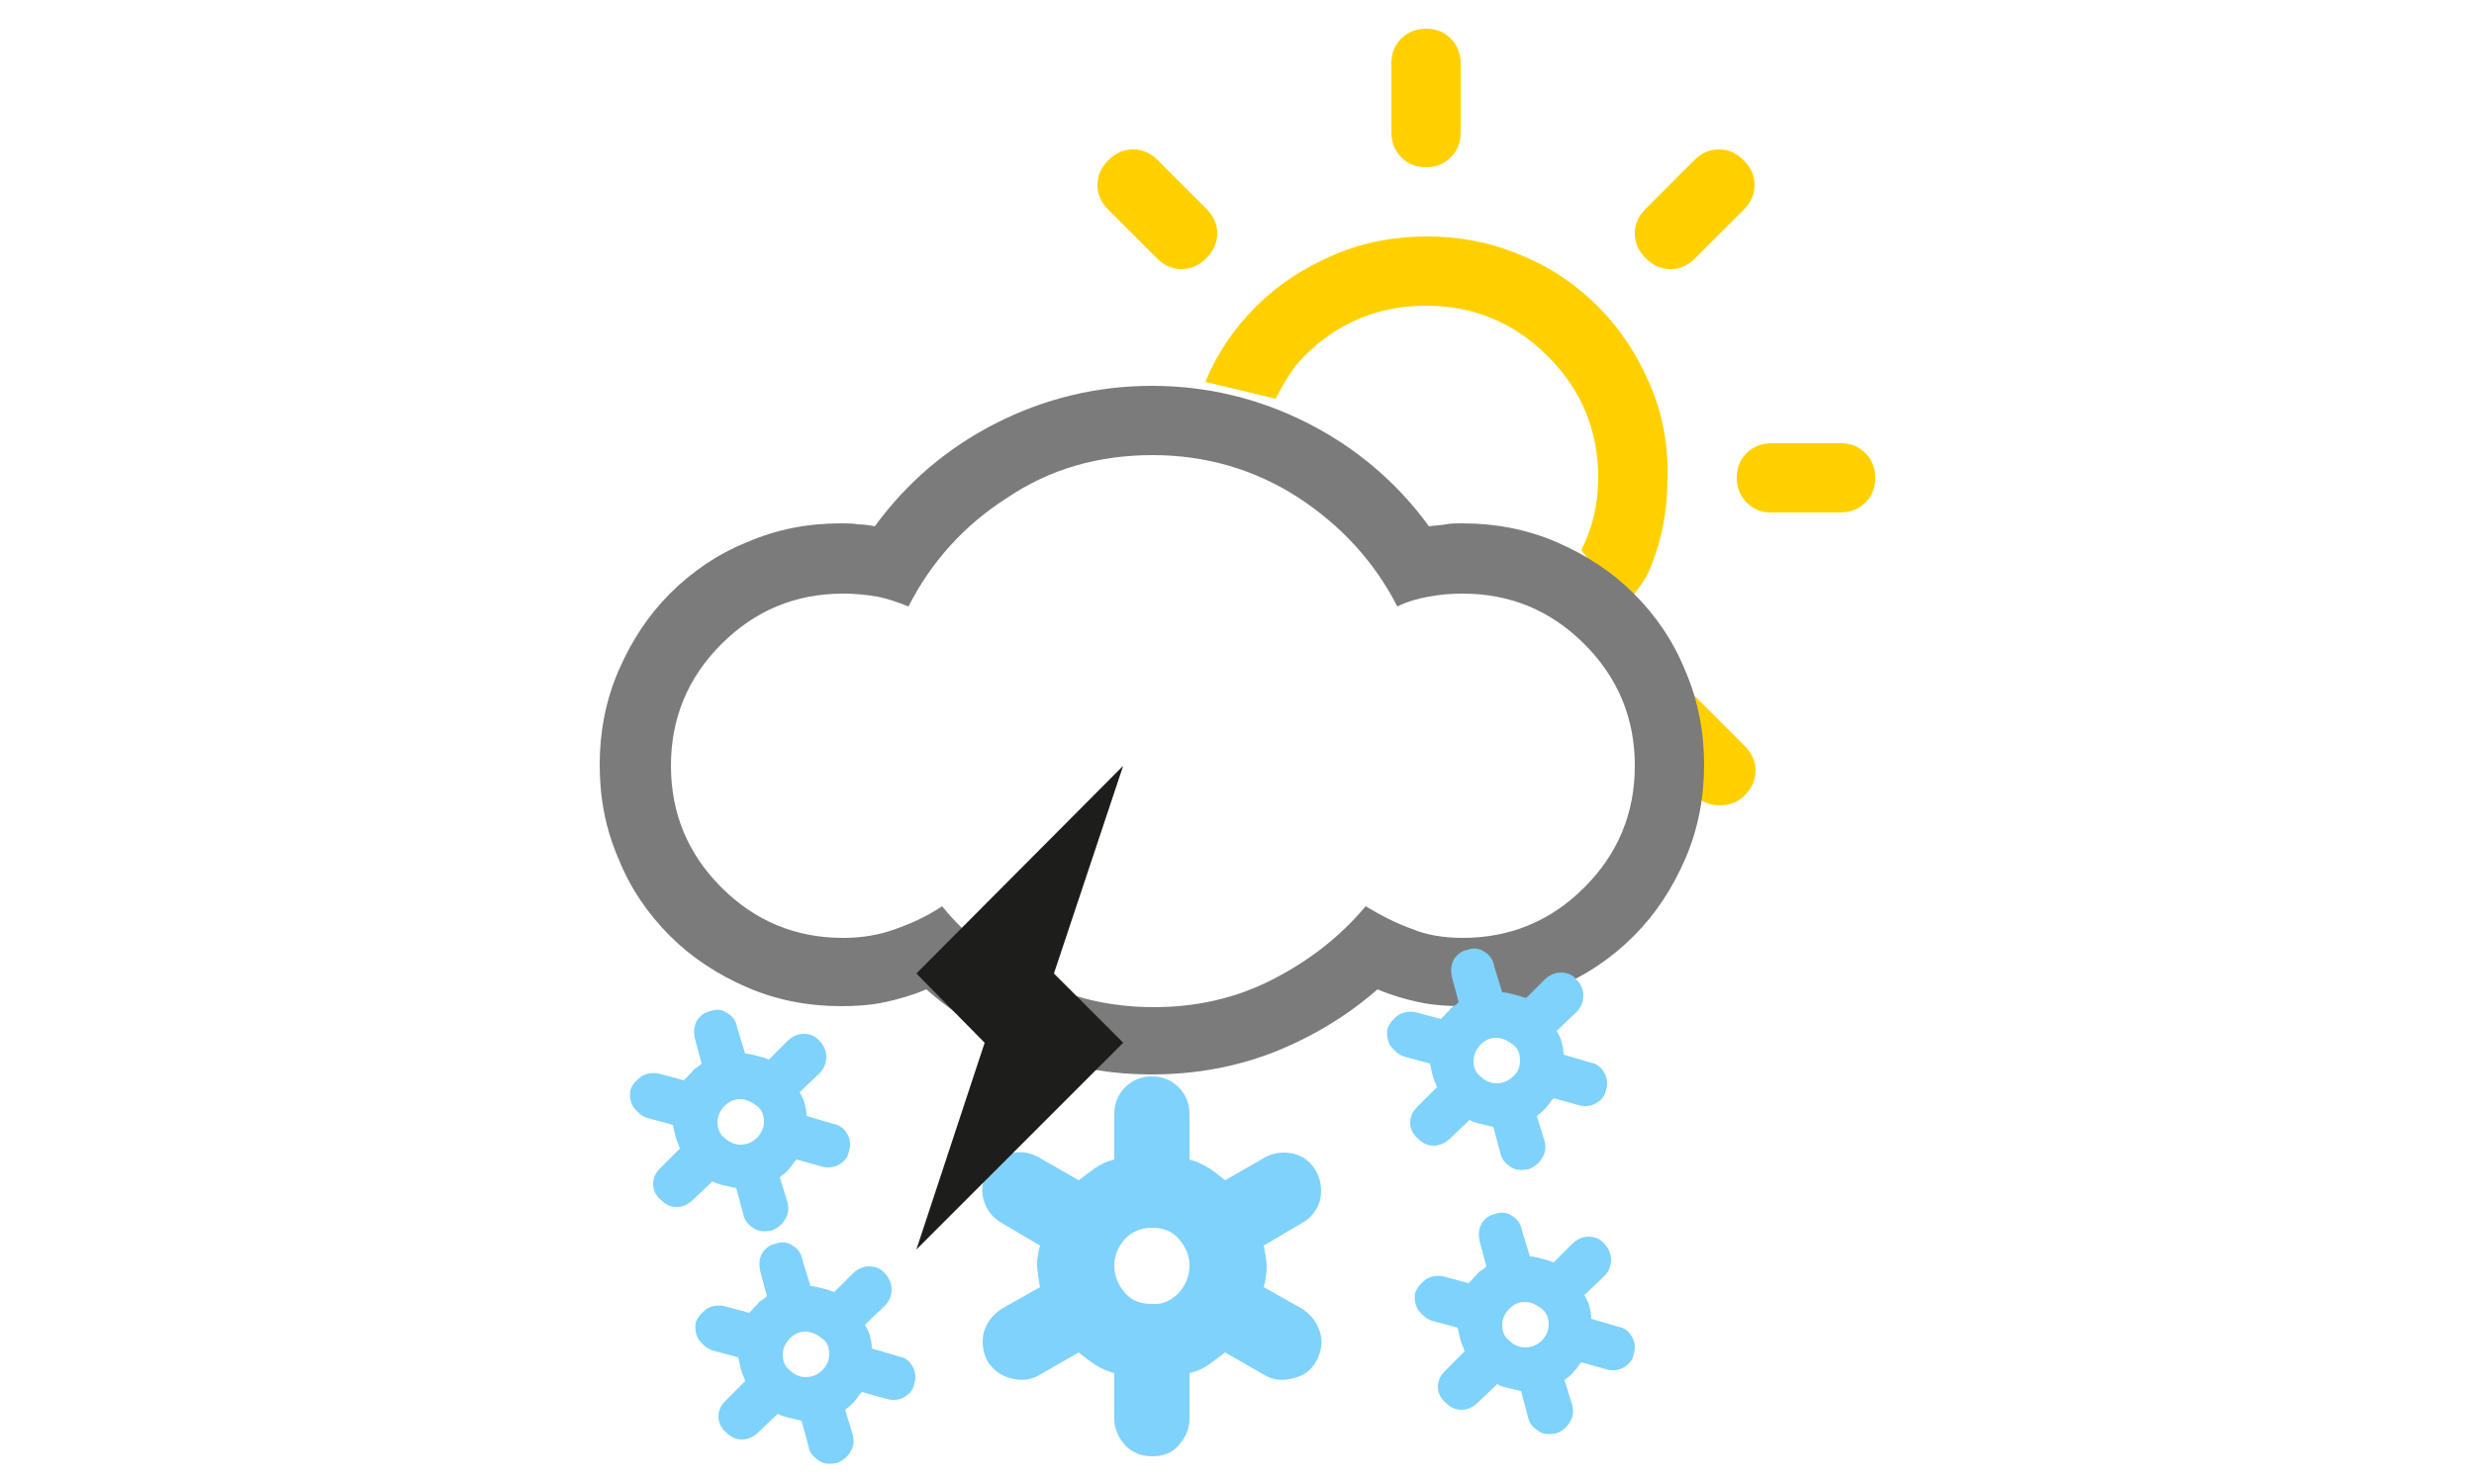
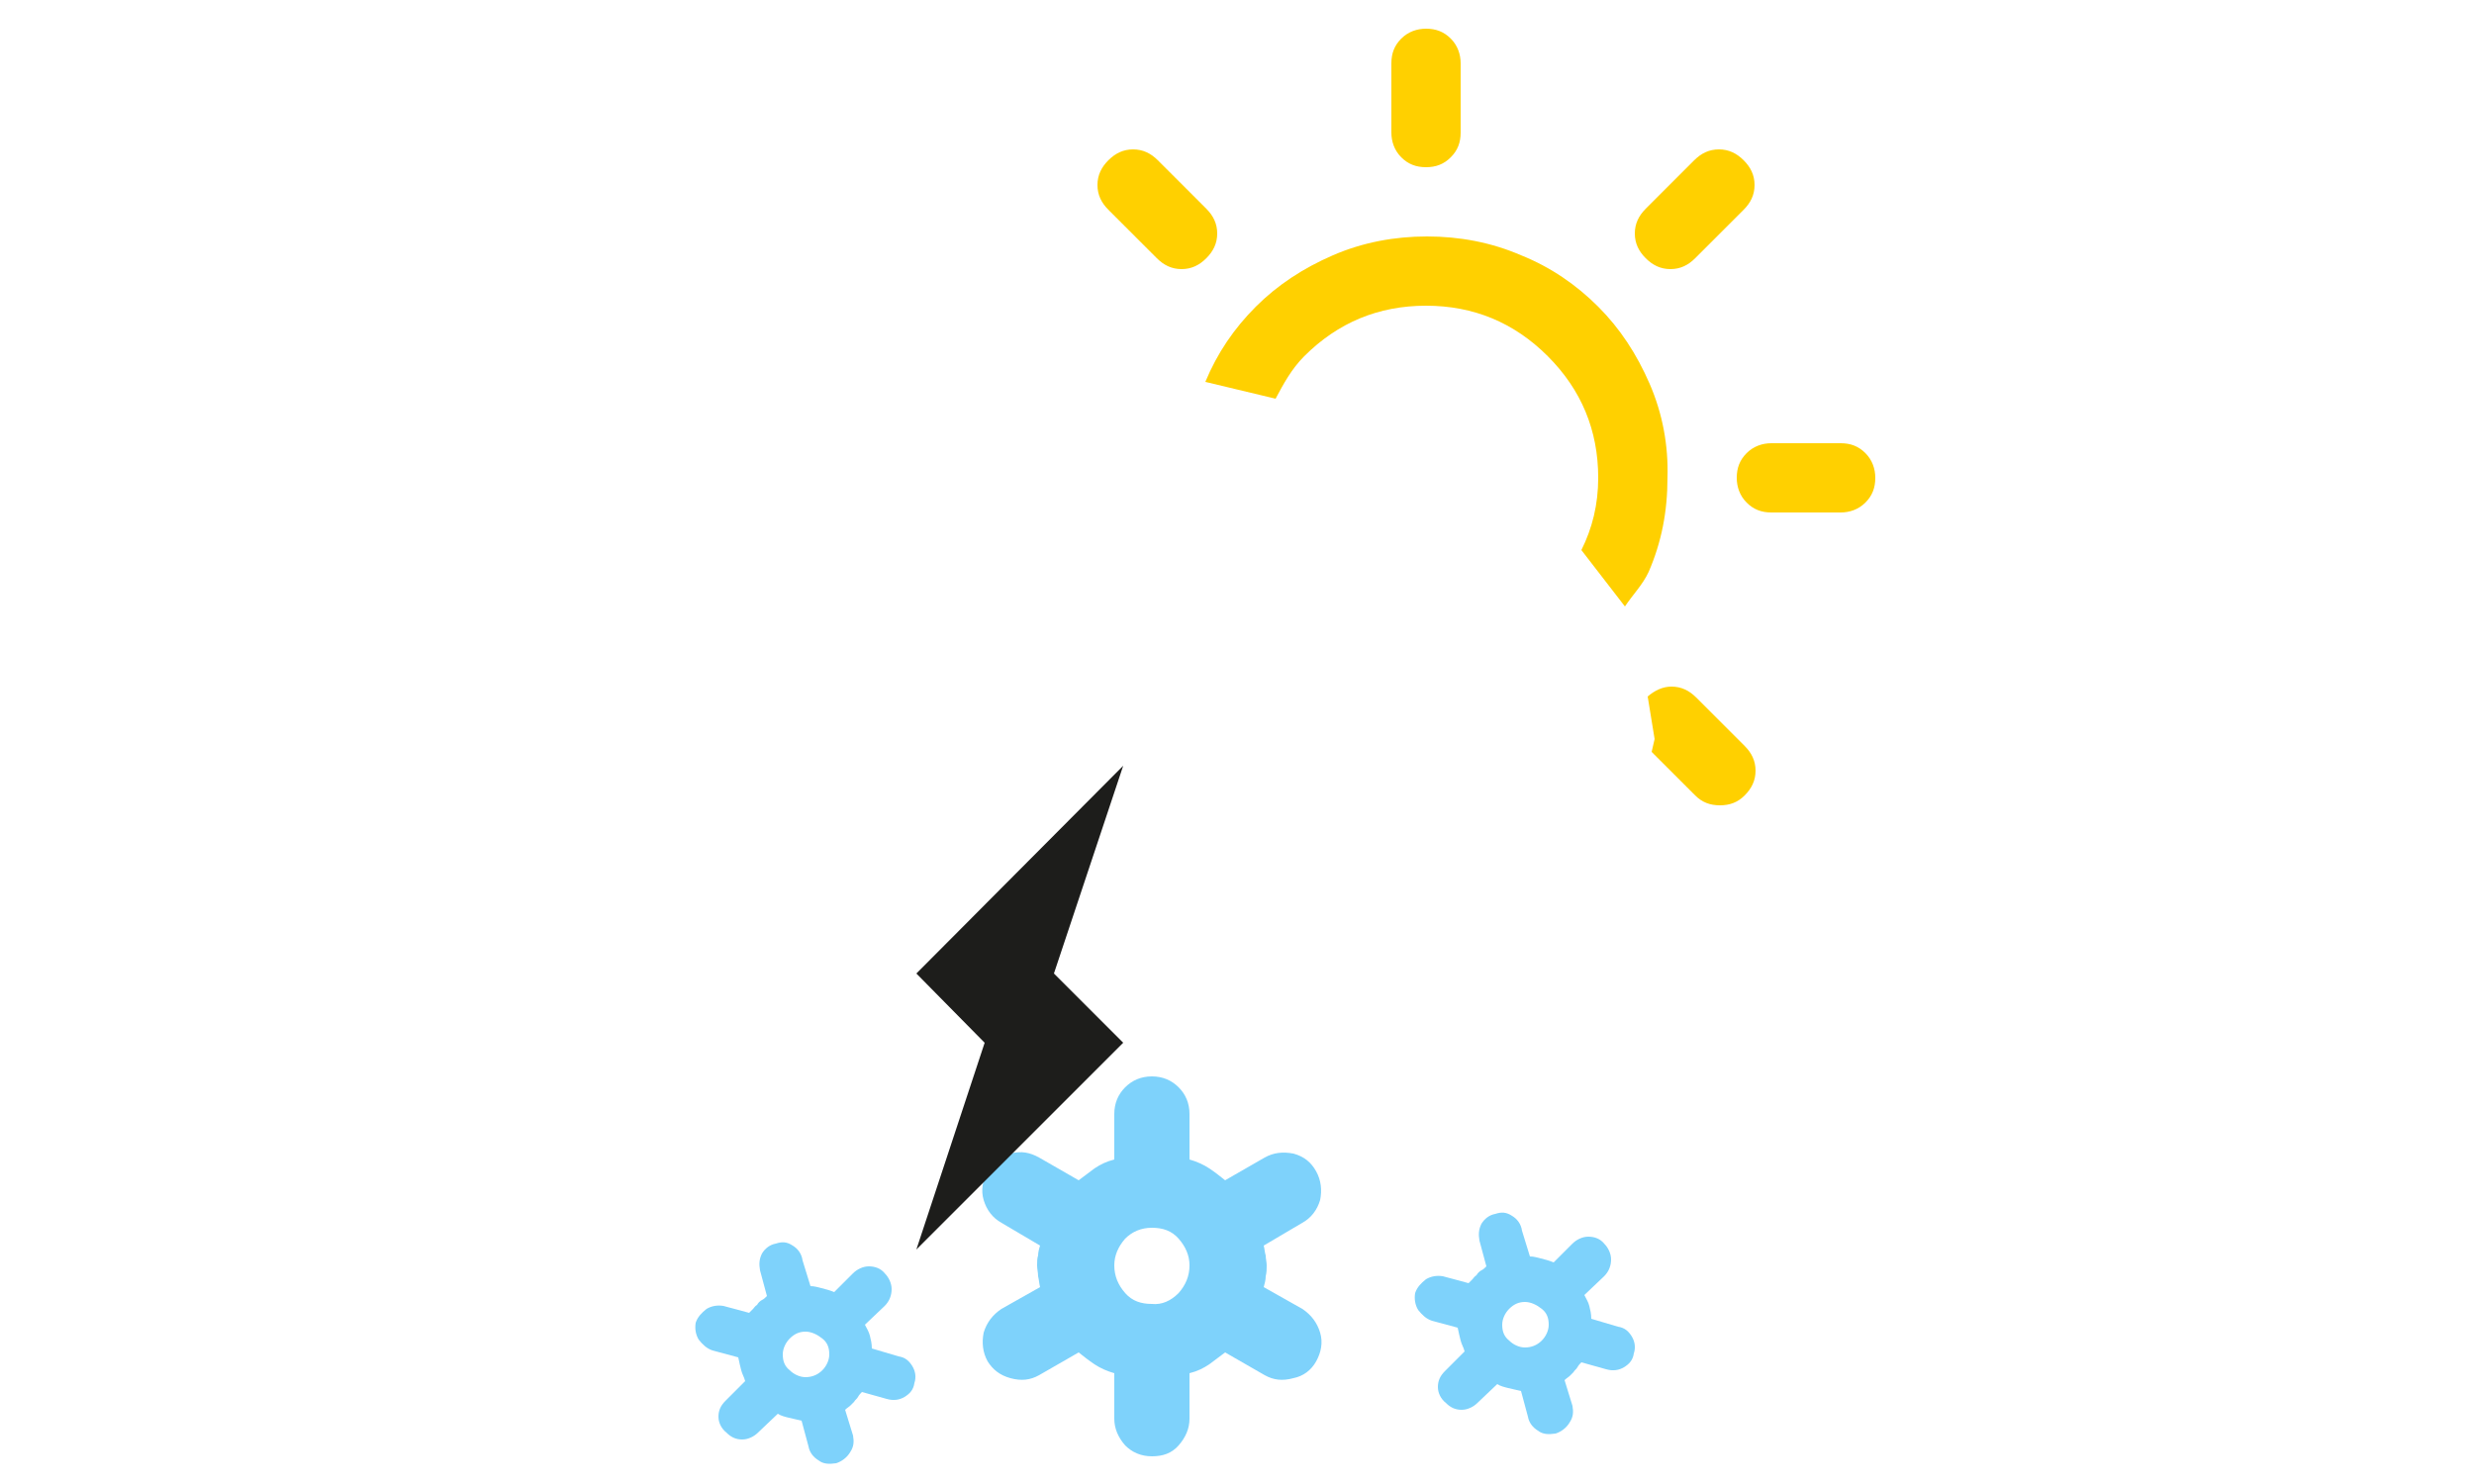
<svg xmlns="http://www.w3.org/2000/svg" enable-background="new 0 0 250 150" viewBox="0 0 250 150">
  <clipPath id="a">
    <path d="m60.5 2.9h129.1v145.1h-129.1z" />
  </clipPath>
  <g fill="#7ed2fb">
    <path clip-path="url(#a)" d="m156.5 133.9c0-.7-.2-1.2-.7-1.6s-1.1-.7-1.7-.7-1.1.2-1.6.7c-.4.4-.7 1-.7 1.6 0 .7.2 1.2.7 1.6.4.4 1 .7 1.6.7s1.2-.2 1.7-.7c.4-.4.7-1 .7-1.6m7 .2c.7.1 1.1.5 1.4 1s.4 1.1.2 1.7c-.1.7-.5 1.1-1 1.4s-1.1.4-1.8.2l-2.5-.7c-.1.1-.3.3-.4.5s-.3.3-.4.5c-.1.1-.3.3-.4.4s-.3.2-.5.4l.8 2.6c.1.6.1 1.1-.3 1.7-.3.5-.8.9-1.4 1.1-.7.1-1.3.1-1.8-.3-.5-.3-.9-.8-1-1.4l-.7-2.6c-.4-.1-.9-.2-1.3-.3s-.8-.2-1.1-.4l-2 1.9c-.4.4-1 .7-1.6.7s-1.1-.2-1.6-.7c-.5-.4-.8-1-.8-1.6s.2-1.1.7-1.6l2-2c-.1-.4-.3-.7-.4-1.1s-.2-.8-.3-1.3l-2.6-.7c-.6-.2-1-.6-1.4-1.1-.3-.5-.4-1.1-.3-1.7.2-.6.6-1 1.1-1.4.5-.3 1.1-.4 1.7-.3l2.6.7.4-.4c.1-.1.2-.3.4-.4.1-.2.3-.4.5-.5s.3-.2.5-.4l-.7-2.6c-.1-.6-.1-1.1.2-1.7.3-.5.8-.9 1.4-1 .6-.2 1.1-.2 1.7.2.5.3.9.8 1 1.5l.8 2.6c.4 0 .7.1 1.1.2s.8.2 1.3.4l1.9-1.9c.4-.4 1-.7 1.6-.7s1.2.2 1.6.7c.4.4.7 1 .7 1.6s-.2 1.2-.7 1.7l-2 1.9c.2.4.4.7.5 1.1s.2.8.2 1.3z" />
    <path clip-path="url(#a)" d="m83.8 136.9c0-.7-.2-1.2-.7-1.6s-1.1-.7-1.7-.7-1.1.2-1.6.7c-.4.4-.7 1-.7 1.6 0 .7.2 1.2.7 1.6.4.4 1 .7 1.6.7s1.2-.2 1.7-.7c.4-.4.7-1 .7-1.6m7 .2c.7.1 1.1.5 1.4 1s.4 1.1.2 1.7c-.1.7-.5 1.1-1 1.4s-1.1.4-1.8.2l-2.5-.7c-.1.1-.3.3-.4.5s-.3.3-.4.5c-.1.1-.3.3-.4.4s-.3.2-.5.4l.8 2.6c.1.6.1 1.1-.3 1.7-.3.5-.8.9-1.4 1.1-.7.1-1.3.1-1.8-.3-.5-.3-.9-.8-1-1.4l-.7-2.6c-.4-.1-.9-.2-1.3-.3s-.8-.2-1.1-.4l-2 1.9c-.4.4-1 .7-1.6.7s-1.1-.2-1.6-.7c-.5-.4-.8-1-.8-1.6s.2-1.1.7-1.6l2-2c-.1-.4-.3-.7-.4-1.1s-.2-.8-.3-1.3l-2.6-.7c-.6-.2-1-.6-1.4-1.1-.3-.5-.4-1.1-.3-1.7.2-.6.6-1 1.1-1.4.5-.3 1.1-.4 1.7-.3l2.6.7c.1-.1.3-.3.4-.4s.2-.3.4-.4c.1-.2.3-.4.5-.5s.3-.2.5-.4l-.7-2.6c-.1-.6-.1-1.1.2-1.7.3-.5.8-.9 1.4-1 .6-.2 1.1-.2 1.7.2.5.3.9.8 1 1.5l.8 2.6c.4 0 .7.1 1.1.2s.8.2 1.3.4l1.9-1.9c.4-.4 1-.7 1.6-.7s1.2.2 1.6.7c.4.4.7 1 .7 1.6s-.2 1.2-.7 1.7l-2 1.9c.2.4.4.7.5 1.1s.2.8.2 1.3z" />
-     <path clip-path="url(#a)" d="m77.2 113.4c0-.7-.2-1.2-.7-1.6s-1.1-.7-1.7-.7-1.1.2-1.6.7c-.4.4-.7 1-.7 1.6 0 .7.2 1.2.7 1.6.4.4 1 .7 1.6.7s1.2-.2 1.7-.7c.4-.4.7-1 .7-1.6m7 .2c.7.1 1.1.5 1.4 1s.4 1.1.2 1.7c-.1.7-.5 1.1-1 1.4s-1.1.4-1.8.2l-2.5-.7c-.1.1-.3.3-.4.5s-.3.3-.4.5c-.1.1-.3.3-.4.4s-.3.2-.5.4l.8 2.6c.1.6.1 1.1-.3 1.7-.3.5-.8.9-1.4 1.1-.7.1-1.3.1-1.8-.3-.5-.3-.9-.8-1-1.4l-.7-2.6c-.4-.1-.9-.2-1.3-.3s-.8-.2-1.1-.4l-2 1.9c-.4.4-1 .7-1.6.7s-1.1-.2-1.6-.7c-.5-.4-.8-1-.8-1.6s.2-1.1.7-1.6l2-2c-.1-.4-.3-.7-.4-1.1s-.2-.8-.3-1.3l-2.6-.7c-.6-.2-1-.6-1.4-1.1-.3-.5-.4-1.1-.3-1.7.2-.6.6-1 1.1-1.4.5-.3 1.1-.4 1.7-.3l2.6.7.4-.4c.1-.1.2-.3.4-.4.1-.2.3-.4.5-.5s.3-.2.5-.4l-.7-2.6c-.1-.6-.1-1.1.2-1.7.3-.5.8-.9 1.4-1 .6-.2 1.1-.2 1.7.2.5.3.9.8 1 1.5l.8 2.6c.4 0 .7.1 1.1.2s.8.2 1.3.4l1.9-1.9c.4-.4 1-.7 1.6-.7s1.2.2 1.6.7c.4.4.7 1 .7 1.6s-.2 1.2-.7 1.7l-2 1.9c.2.4.4.7.5 1.1s.2.8.2 1.3z" />
    <path clip-path="url(#a)" d="m119.1 130.7c.7-.8 1.1-1.7 1.1-2.8 0-1-.4-1.9-1.1-2.7s-1.6-1.1-2.7-1.1-2 .4-2.7 1.1c-.7.8-1.1 1.7-1.1 2.7 0 1.1.4 2 1.1 2.8s1.6 1.1 2.7 1.1c1 .1 1.9-.3 2.7-1.1m12.5 1.6c.9.6 1.5 1.4 1.8 2.4s.1 2-.4 2.9-1.3 1.5-2.3 1.7c-1.1.3-2 .2-2.9-.3l-4-2.3c-.5.4-1.1.8-1.6 1.2-.6.4-1.2.7-2 .9v4.6c0 1-.4 1.9-1.1 2.7s-1.6 1.1-2.7 1.1-2-.4-2.7-1.1c-.7-.8-1.1-1.7-1.1-2.7v-4.6c-.7-.2-1.4-.5-2-.9s-1.1-.8-1.6-1.2l-4 2.3c-.9.5-1.8.6-2.9.3s-1.8-.9-2.3-1.7c-.5-.9-.6-1.9-.4-2.9.3-1 .9-1.8 1.8-2.4l3.9-2.2c-.1-.4-.1-.7-.2-1.1 0-.4-.1-.7-.1-1.1s0-.7.1-1c0-.3.1-.7.2-1l-3.9-2.3c-.9-.5-1.5-1.3-1.8-2.3s-.1-2 .4-2.9 1.3-1.5 2.3-1.8c1.1-.3 2-.1 2.9.4l4 2.3c.5-.4 1.1-.8 1.6-1.2.6-.4 1.2-.7 2-.9v-4.6c0-1.1.4-2 1.1-2.7s1.6-1.1 2.7-1.1 2 .4 2.7 1.1 1.1 1.6 1.1 2.7v4.6c.7.2 1.4.5 2 .9s1.1.8 1.6 1.2l4-2.3c.9-.5 1.8-.6 2.9-.4 1.1.3 1.8.9 2.3 1.8s.6 1.9.4 2.9c-.3 1-.9 1.8-1.8 2.3l-3.9 2.3c.1.4.1.7.2 1 0 .3.1.7.1 1 0 .4 0 .7-.1 1.1 0 .4-.1.7-.2 1.1z" />
  </g>
  <path clip-path="url(#a)" d="m166.9 76 4.4 4.4c.7.7 1.5 1 2.5 1s1.8-.3 2.5-1 1.1-1.5 1.1-2.5-.4-1.8-1.1-2.5l-4.9-4.9c-.7-.7-1.5-1.1-2.5-1.1-.9 0-1.7.4-2.4 1l.7 4.3zm-45-49.9c.7-.7 1.1-1.5 1.1-2.5s-.4-1.8-1.1-2.5l-4.9-4.9c-.7-.7-1.5-1.1-2.5-1.1s-1.8.4-2.5 1.1-1.1 1.5-1.1 2.5.4 1.8 1.1 2.5l4.9 4.9c.7.7 1.5 1.1 2.5 1.1s1.8-.4 2.5-1.1m24.7-10.2c.7-.7 1-1.5 1-2.5v-7c0-.9-.3-1.8-1-2.5s-1.5-1-2.5-1c-.9 0-1.8.3-2.5 1s-1 1.5-1 2.5v7c0 .9.3 1.8 1 2.5s1.5 1 2.5 1 1.8-.3 2.5-1m20.1 22.9c-1.3-3-3-5.6-5.2-7.8s-4.8-4-7.8-5.2c-3-1.3-6.2-1.9-9.5-1.9s-6.5.6-9.5 1.9-5.6 3-7.8 5.2-3.9 4.7-5.1 7.6l7.1 1.7c.8-1.5 1.6-3 2.9-4.3 3.4-3.4 7.5-5.1 12.3-5.1s8.9 1.7 12.3 5.1 5.1 7.5 5.1 12.3c0 2.7-.6 5.1-1.7 7.3l4.4 5.7c.8-1.2 1.8-2.2 2.4-3.5 1.3-3 1.9-6.1 1.9-9.5.1-3.3-.5-6.5-1.8-9.5m9.5-17.6c.7-.7 1.1-1.5 1.1-2.5s-.4-1.8-1.1-2.5-1.5-1.1-2.5-1.1-1.8.4-2.5 1.1l-4.9 4.9c-.7.7-1.1 1.5-1.1 2.5s.4 1.8 1.1 2.5 1.5 1.1 2.5 1.1 1.8-.4 2.5-1.1zm13.3 27.1c0-.9-.3-1.8-1-2.5s-1.5-1-2.5-1h-7c-.9 0-1.8.3-2.5 1s-1 1.5-1 2.5c0 .9.3 1.8 1 2.5s1.5 1 2.5 1h7c.9 0 1.8-.3 2.5-1s1-1.5 1-2.5" fill="#ffd000" />
-   <path clip-path="url(#a)" d="m147.8 94.8c4.8 0 8.9-1.7 12.3-5.1s5.1-7.5 5.1-12.3-1.7-8.9-5.1-12.3-7.5-5.1-12.3-5.1c-1.2 0-2.3.1-3.4.3s-2.2.5-3.2 1c-2.3-4.5-5.7-8.2-10-11s-9.3-4.3-14.7-4.3c-5.5 0-10.4 1.4-14.7 4.3-4.4 2.8-7.7 6.5-10 11-1-.4-2.1-.8-3.2-1s-2.3-.3-3.4-.3c-4.8 0-8.9 1.7-12.3 5.1s-5.1 7.5-5.1 12.3 1.7 8.9 5.1 12.3 7.5 5.1 12.3 5.1c1.9 0 3.7-.3 5.3-.9 1.7-.6 3.2-1.3 4.7-2.3 2.5 3.1 5.7 5.5 9.4 7.4s7.7 2.8 12 2.8 8.3-.9 12-2.8 6.8-4.3 9.4-7.4c1.5.9 3 1.7 4.7 2.3 1.4.6 3.2.9 5.1.9m0-41.9c3.3 0 6.5.6 9.5 1.9s5.6 3 7.8 5.2 4 4.8 5.2 7.8c1.3 3 1.9 6.2 1.9 9.5s-.6 6.5-1.9 9.5-3 5.6-5.2 7.8-4.8 4-7.8 5.2c-3 1.3-6.2 1.9-9.5 1.9-1.5 0-3-.1-4.4-.4s-2.8-.7-4.2-1.3c-3.2 2.8-6.8 4.9-10.6 6.4-3.9 1.5-8 2.2-12.2 2.2s-8.3-.7-12.2-2.2-7.4-3.6-10.6-6.4c-1.4.6-2.8 1-4.2 1.3s-2.9.4-4.4.4c-3.3 0-6.5-.6-9.5-1.9s-5.6-3-7.8-5.2-4-4.8-5.2-7.8c-1.3-3-1.9-6.1-1.9-9.5 0-3.3.6-6.5 1.9-9.5s3-5.6 5.2-7.8 4.8-4 7.8-5.2c3-1.3 6.1-1.9 9.5-1.9.6 0 1.2 0 1.7.1.6 0 1.2.1 1.7.2 3.2-4.4 7.3-7.9 12.2-10.4s10.2-3.8 15.8-3.8 10.9 1.3 15.8 3.8 9 6 12.2 10.4c.6-.1 1.2-.1 1.7-.2s1.1-.1 1.7-.1" fill="#7c7b7b" />
-   <path clip-path="url(#a)" d="m153.6 107.2c0-.7-.2-1.2-.7-1.6s-1.1-.7-1.7-.7-1.1.2-1.6.7c-.4.4-.7 1-.7 1.6 0 .7.2 1.2.7 1.6.4.4 1 .7 1.6.7s1.2-.2 1.7-.7c.5-.4.7-1 .7-1.6m7.1.2c.7.1 1.1.5 1.4 1s.4 1.1.2 1.7c-.1.7-.5 1.1-1 1.4s-1.1.4-1.8.2l-2.5-.7c-.1.1-.3.3-.4.5s-.3.3-.4.5c-.1.1-.3.3-.4.4s-.3.2-.5.4l.8 2.6c.1.6.1 1.1-.3 1.7-.3.5-.8.9-1.4 1.1-.7.1-1.3.1-1.8-.3-.5-.3-.9-.8-1-1.4l-.7-2.6c-.4-.1-.9-.2-1.3-.3s-.8-.2-1.1-.4l-2 1.9c-.4.4-1 .7-1.6.7s-1.1-.2-1.6-.7c-.5-.4-.8-1-.8-1.6s.2-1.1.7-1.6l2-2c-.1-.4-.3-.7-.4-1.1s-.2-.8-.3-1.3l-2.6-.7c-.6-.2-1-.6-1.4-1.1-.3-.5-.4-1.1-.3-1.7.2-.6.6-1 1.1-1.4.5-.3 1.1-.4 1.7-.3l2.6.7c.1-.1.3-.3.4-.4s.2-.3.4-.4c.1-.2.3-.4.5-.5s.3-.2.5-.4l-.7-2.6c-.1-.6-.1-1.1.2-1.7.3-.5.8-.9 1.4-1 .6-.2 1.1-.2 1.7.2.5.3.9.8 1 1.5l.8 2.6c.4 0 .7.1 1.1.2s.8.2 1.3.4l1.9-1.9c.4-.4 1-.7 1.6-.7s1.2.2 1.6.7c.4.4.7 1 .7 1.6s-.2 1.2-.7 1.7l-2 1.9c.2.4.4.7.5 1.1s.2.8.2 1.3z" fill="#7ed2fb" />
  <path d="m113.5 77.4-7 21 7 7-20.9 20.9 6.9-20.9-6.9-7" fill="#1d1d1b" />
</svg>